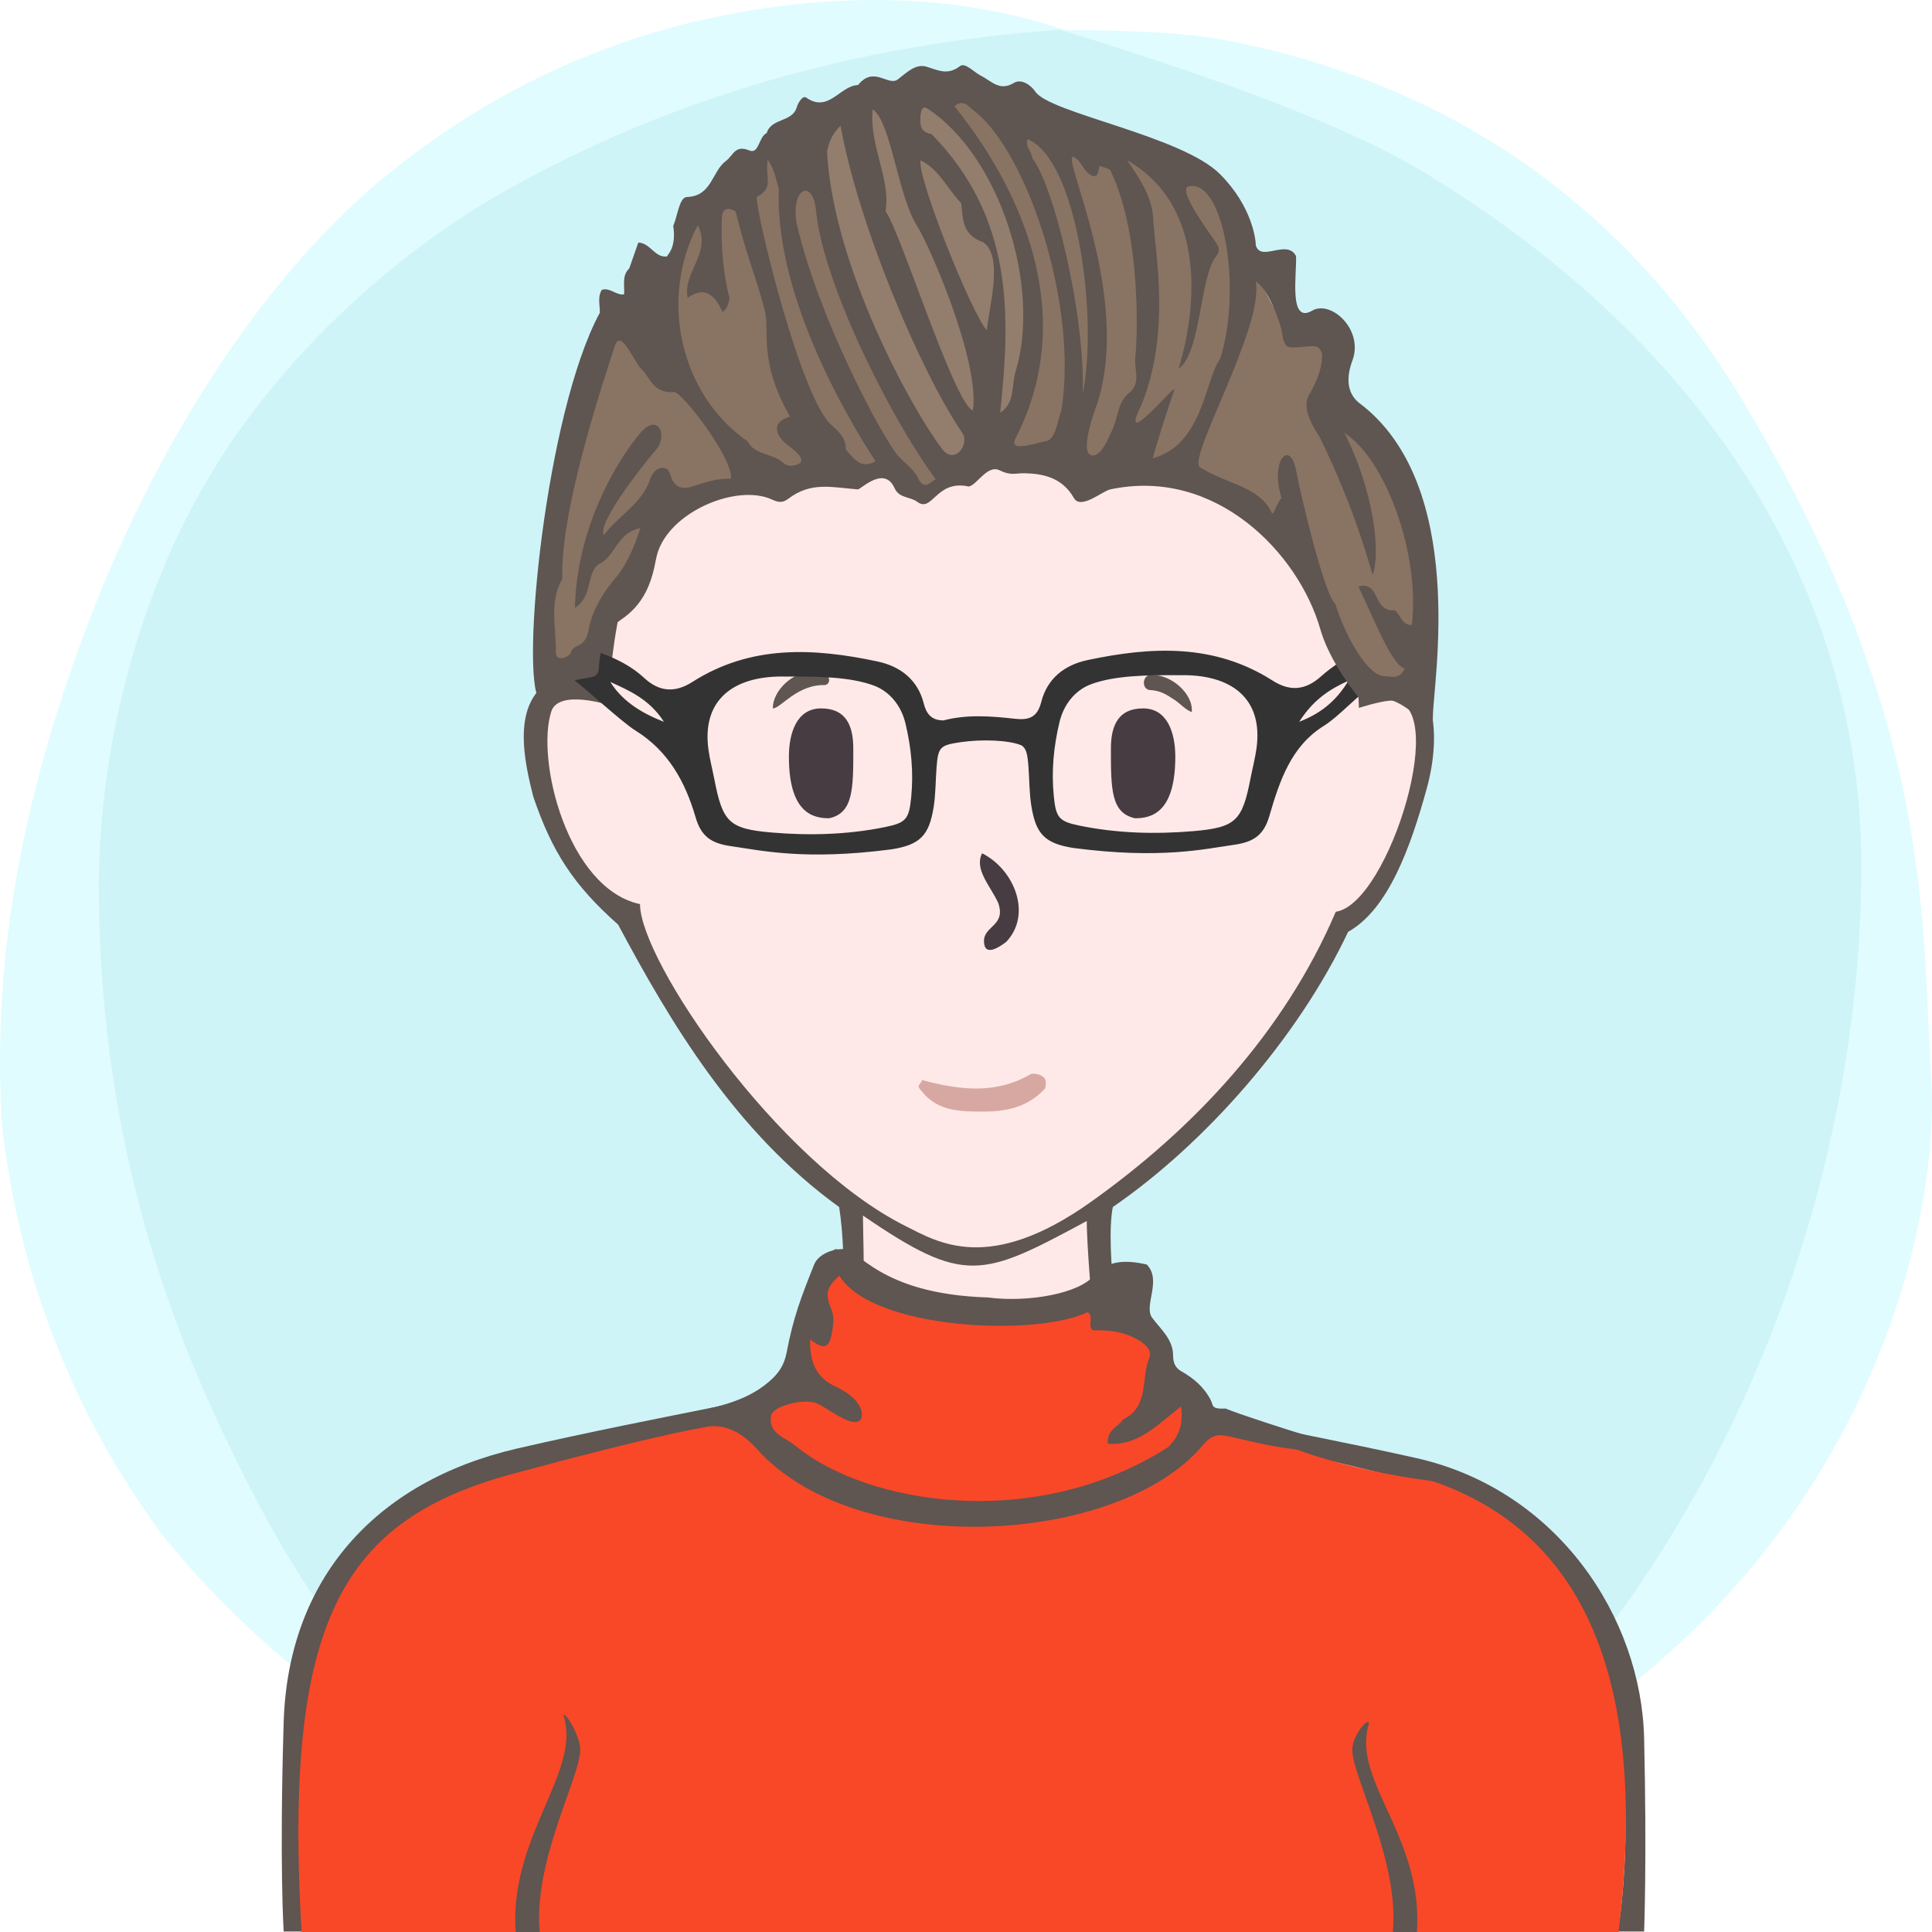
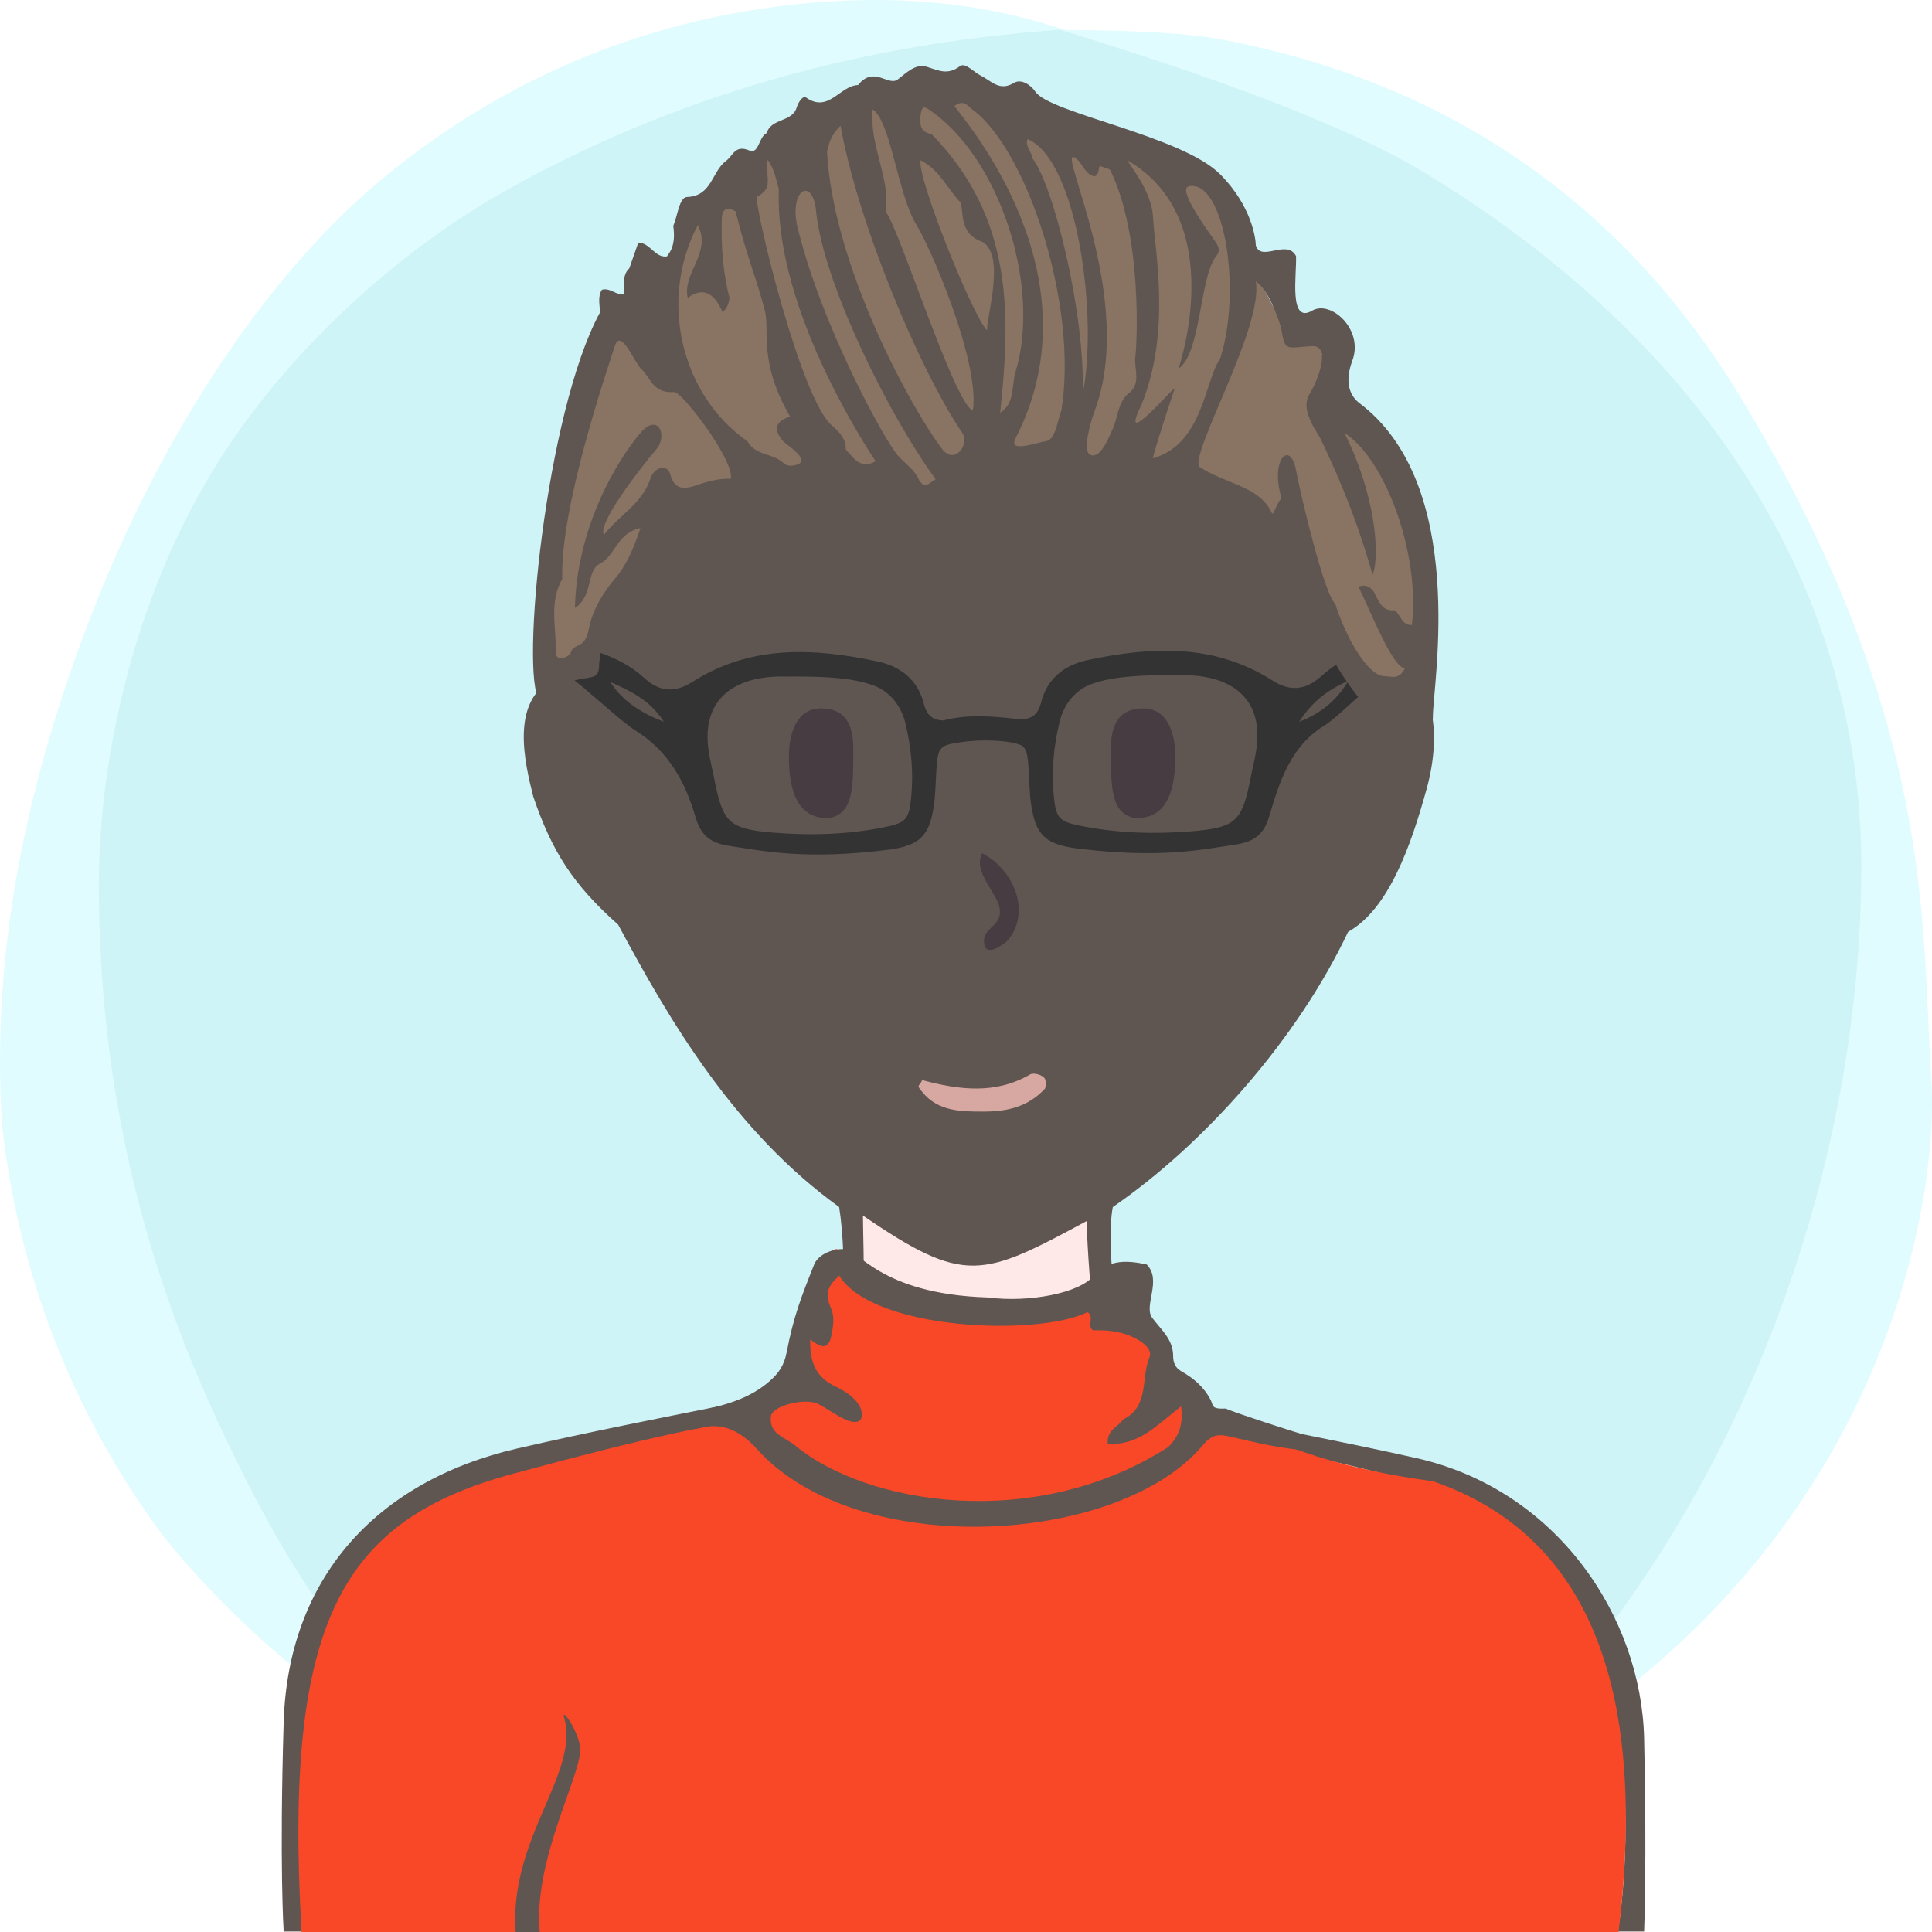
<svg xmlns="http://www.w3.org/2000/svg" xmlns:xlink="http://www.w3.org/1999/xlink" width="240" height="240" viewBox="0 0 240 240" version="1.1">
  <defs>
    <path id="bg-layer-1" d="M239.919,134.308 C241.162,153.816 229.215,227.784 119.966,239.778 C107.376,240.801 91.116,238.421 73.512,229.716 L70.166,227.784 C48.166,217.709 32.063,205.380 20.226,190.756 C9.026,175.619 2.295,158.277 0.250,139.719 C-0.993,120.210 2.363,99.697 11.237,76.672 C20.110,53.648 33.526,33.512 48.192,21.632 C62.859,9.752 79.517,2.745 98.132,0.616 C110.542,-0.803 121.903,0.229 132.215,3.714 C141.256,3.779 147.637,4.153 151.360,4.836 C172.633,8.738 198.376,19.798 216.309,49.488 C240.530,89.588 238.676,114.799 239.919,134.308 Z" />
    <path id="bg-layer-2" d="M131.682,3.697 C153.137,10.258 168.153,16.128 176.728,21.308 C212.772,43.078 231.222,74.142 231.222,107.547 C231.222,140.935 219.745,176.053 199.239,203.013 C194.350,209.441 186.113,217.023 174.529,225.761 C152.192,235.106 134.015,239.778 120,239.778 C105.985,239.778 88.750,235.544 68.294,227.074 C60.428,221.353 55.199,217.218 52.607,214.671 C39.783,202.071 33.301,189.660 27.998,178.611 C17.633,157.012 12.278,134.629 12.278,109.879 C12.278,96.555 15.529,77.178 25.631,59.817 C34.294,44.927 48.652,31.630 62.877,23.647 C83.417,12.120 106.352,5.470 131.682,3.697 Z" />
  </defs>
  <title>Beste Freundin gesucht</title>
  <desc>Profilbild</desc>
  <g id="beste-freundin-gesucht" stroke="none" stroke-width="1" fill="none" fill-rule="evenodd">
    <g fill="none" fill-rule="evenodd">
      <use fill="#E0FCFF" xlink:href="#bg-layer-1" />
      <use fill="#CEF4F8" xlink:href="#bg-layer-2" />
    </g>
    <path d="M204.239,215.941 C203.891,200.941 193.503,185.068 175.905,181.120 C158.308,177.171 142.239,174.941 140.711,171.961 C139.183,168.980 137.239,154.941 138.239,149.941 C149.731,142.039 161.239,128.941 167.466,115.759 C172.494,112.941 175.264,105.123 177.239,97.941 C179.215,90.759 178.060,83.439 172.494,83.439 L170.239,83.439 C170.239,83.439 169.035,73.328 167.239,67.941 C157.239,42.941 134.606,34.061 111.622,37.832 C98.694,40.346 77.146,52.555 73.017,75.720 C72.657,78.413 72.298,84.337 72.298,84.337 C72.298,84.337 69.964,83.800 68.887,84.337 C63.239,86.941 65.239,94.941 66.239,98.941 C68.574,105.820 71.239,109.941 76.787,114.862 C83.239,126.941 91.311,140.604 104.239,149.941 C105.239,155.941 105.049,169.903 102.644,171.422 C100.239,172.941 81.859,175.863 64.239,179.941 C46.620,184.019 35.778,196.163 35.239,213.941 C34.701,231.719 35.239,239.941 35.239,239.941 L201.239,239.941 L204.239,239.941 C204.239,239.941 204.588,230.941 204.239,215.941 Z" fill="#5F5551" />
    <path d="M178,184.678 C147,176.356 143,178.678 138.056,173.804 C136.106,171.881 135,154.910 135,151.678 C122,158.678 119.866,159.678 107.197,151 C107.197,154.412 108,169.678 105,172.678 C102,175.678 57,181.322 48,191 C40.647,198.907 38,207.406 38,217.678 C38,220.336 38,239.678 38,239.678 L169.291,239.792 L201,239.819 C201,239.819 209,193 178,184.678 Z" fill="#fee9e8" />
-     <path d="M79.505,112.314 C70.505,110.386 66.505,94.314 68.505,88.314 C69.505,85.607 75.616,87.582 75.616,87.582 C75.616,87.582 75.725,70.427 83.505,60.314 C93.505,47.314 108.108,40 122.841,40 C134.505,40 141.654,43.413 150.505,49.314 C168.505,61.314 168.809,87.942 168.809,87.942 C168.809,87.942 171.148,87.176 172.580,87.044 C180.505,86.314 172.580,112.314 165.936,113.261 C159.505,128.314 148.169,140.314 135.505,149.314 C122.841,158.314 116.505,154.314 112.505,152.314 C96.505,144.314 79.505,119.314 79.505,112.314 Z" fill="#fee9e8" />
    <path d="M67.087,240.446 C66.087,231.446 72.087,220.943 72.087,217.446 C72.087,215.446 69.667,211.976 70.087,213.446 C72.087,220.446 63.087,228.446 64.087,240.446 L67.087,240.446 Z" fill="#5F5551" />
    <path d="M171.078,240.446 C170.078,231.446 176.078,220.943 176.078,217.446 C176.078,215.446 173.658,212.976 174.078,214.446 C176.078,221.446 167.078,228.446 168.078,240.446 L171.078,240.446 Z" fill="#5F5551" transform="translate(172.039, 227.223) scale(-1, 1) translate(-172.039, -227.223) " />
    <path d="M141,101.648 C138,101 138,98 138,93 C138,90 139,88 142,88 C145,88 146,91 146,94 C146,101 143,101.648 141,101.648 Z" fill="#463C42" />
    <path d="M101,101.648 C98,101 98,98 98,93 C98,90 99,88 102,88 C105,88 106,91 106,94 C106,101 103,101.648 101,101.648 Z" fill="#463C42" transform="translate(102.000, 94.824) scale(-1, 1) translate(-102.000, -94.824) " />
    <path d="M128.004,133.448 C128.363,133.267 129.261,133.448 129.620,133.807 C129.980,133.985 129.980,134.883 129.800,135.244 C127.645,137.576 124.944,138.084 122.222,138.084 C119.500,138.084 116.512,138.115 114.537,135.603 C113.687,134.698 114.358,134.883 114.537,134.165 C119.206,135.422 123.695,135.960 128.004,133.448 Z" fill="#D7A8A1" />
    <path d="M125,117 C124.252,117.573 122.234,119 122.234,116.888 C122.234,115 125,115 124,112.162 C123,110 121,108 122,106 C126,108 128.252,113.573 125,117 Z" fill="#463C42" />
    <path d="M100.973,83.320 C101.710,83.254 102.321,83.442 102.719,83.848 C103.146,84.288 103.098,84.947 102.499,85.101 C99,85.000 96.984,88.001 96,88.000 C96.014,85.769 98.380,83.547 100.973,83.320 Z" fill="#5F5551" />
    <path d="M142.774,85.917 C141.701,85.858 141.721,84.008 142.907,84.035 C145.299,83.758 148.242,85.917 148.242,88.175 C147.625,88.098 146.613,87.211 146.076,86.920 C144.803,86.229 144.124,85.876 142.774,85.917 Z" fill="#5F5551" transform="translate(145.117, 86.093) rotate(5.000) translate(-145.117, -86.093) " />
    <g>
      <path d="M64,183 C42.477,188.735 35.207,201.203 37.459,240 L201.057,240 C204.784,209.248 197.098,190.581 178,184 C156.726,181.174 144.062,173.331 140.006,160.470 C130.788,164 109.579,161.240 104.212,155.343 C101.956,152.864 98.703,176.438 94.106,176.438 C90.163,176.438 80.128,178.625 64,183 Z" fill="#f84827" />
      <path d="M98.785,179.579 C97.534,178.544 95.449,178.120 95.771,175.905 C95.949,174.678 99.615,173.738 101.303,174.269 C102.604,174.678 106.086,177.744 106.979,176.236 C107.549,174.231 104.765,172.684 103.853,172.269 C101.332,171.127 100.564,169.149 100.647,166.397 C101.871,167.309 102.907,167.866 103.279,165.887 C103.487,164.781 103.715,163.693 103.254,162.597 C102.472,160.738 102.682,159.901 104.257,158.465 C108.386,165.235 128.871,166.065 135.102,162.994 C135.996,163.582 134.977,164.708 135.782,165.261 C137.677,165.196 139.498,165.407 141.214,166.343 C142.177,166.870 143.162,167.717 142.783,168.624 C141.709,171.203 142.812,174.750 139.491,176.344 C138.936,177.259 137.511,177.542 137.601,179.342 C141.469,179.634 143.797,176.950 146.718,174.706 C146.999,176.814 146.522,178.394 145.112,179.767 C128.563,190.367 107.661,186.902 98.785,179.579 Z M152.260,174.977 C150.403,175.058 150.749,174.607 150.403,173.928 C149.569,172.297 148.266,171.203 146.727,170.332 C145.990,169.916 145.733,169.246 145.731,168.452 C145.725,166.372 144.258,165.210 143.131,163.706 C142.017,162.220 144.387,159.045 142.446,157.076 C140.045,156.555 137.727,156.419 135.866,158.465 C134.163,160.606 127.932,161.855 122.670,161.173 C109.173,160.748 106.587,155.033 104.794,155.160 C103.017,155.160 101.555,156.037 101.140,157.076 C99.504,161.181 98.558,163.615 97.725,167.982 C97.420,169.573 96.761,170.570 95.561,171.611 C92.492,174.277 88.606,174.828 84.880,175.724 C84.921,177.846 86.179,177.578 87.321,177.317 C90.075,176.687 92.277,178.053 94.024,179.999 C106.477,193.872 138.919,191.973 149.374,179.579 C150.631,178.088 151.443,178.143 152.998,178.503 C155.738,179.135 157.934,179.701 161.298,180.093 C161.596,179.435 162.189,179.050 162.067,178.251 C160.634,177.836 153.631,175.583 152.260,174.977 Z" fill="#5F5551" />
      <path d="M67.078,240.353 C66.078,231.353 72.078,220.850 72.078,217.353 C72.078,215.353 69.658,211.883 70.078,213.353 C72.078,220.353 63.078,228.353 64.078,240.353 L67.078,240.353 Z" fill="#5F5551" />
-       <path d="M171.069,240.353 C170.069,231.353 176.069,220.850 176.069,217.353 C176.069,215.353 173.649,212.883 174.069,214.353 C176.069,221.353 167.069,228.353 168.069,240.353 L171.069,240.353 Z" fill="#5F5551" transform="translate(172.030, 227.130) scale(-1, 1) translate(-172.030, -227.130) " />
    </g>
    <g>
      <path d="M167.534,84.544 C166.180,86.714 164.511,88.463 161.389,89.664 C163.219,86.814 165.287,85.575 167.534,84.544 Z M155.362,96.607 C154.326,101.936 153.577,102.795 148.232,103.248 C143.536,103.646 138.815,103.524 134.161,102.575 C131.536,102.041 131.173,101.596 130.904,98.878 C130.595,95.764 130.893,92.688 131.624,89.664 C132.149,87.495 133.565,85.73 135.532,84.998 C138.427,83.922 142.383,83.845 146.452,83.876 C152.951,83.707 156.945,86.743 156.087,92.963 C155.917,94.188 155.599,95.391 155.362,96.607 Z M109.934,102.744 C105.281,103.693 100.558,103.815 95.862,103.417 C90.516,102.964 89.769,102.105 88.733,96.776 C88.496,95.56 88.177,94.357 88.008,93.132 C87.148,86.912 91.144,83.876 97.644,84.045 C101.710,84.014 105.668,84.091 108.561,85.167 C110.528,85.898 111.947,87.664 112.471,89.833 C113.201,92.857 113.501,95.933 113.191,99.047 C112.921,101.765 112.558,102.209 109.934,102.744 Z M82.477,89.664 C79.355,88.463 77.169,86.884 75.814,84.713 C78.061,85.745 80.647,86.813 82.477,89.664 Z M164.102,84.023 C162.113,85.811 160.181,85.883 158.083,84.544 C150.827,79.914 143.017,80.315 135.087,82.001 C132.227,82.61 130.082,84.289 129.343,87.219 C128.864,89.11 127.823,89.486 126.078,89.289 C123.109,88.954 120.118,88.726 117.183,89.496 C115.936,89.472 115.147,88.952 114.752,87.387 C114.013,84.457 111.868,82.778 109.007,82.17 C101.078,80.483 93.266,80.083 86.011,84.713 C83.912,86.052 81.950,86.014 79.993,84.191 C77.531,81.899 73.977,80.800 72.045,80.364 C71.191,81.413 70.932,82.439 70.932,84.191 C72.650,85.41 77.197,89.672 78.984,90.781 C83.032,93.295 85.135,97.15 86.406,101.516 C87.091,103.863 88.288,104.759 90.816,105.115 C94.499,105.635 99.921,106.92 110.736,105.509 C114.302,104.949 115.419,103.781 115.981,100.257 C116.234,98.671 116.216,97.043 116.335,95.435 C116.531,92.792 116.739,92.575 119.359,92.191 C121.909,91.818 125.350,91.923 126.891,92.594 L126.891,92.589 C127.511,92.992 127.644,93.703 127.760,95.266 C127.879,96.874 127.861,98.503 128.113,100.089 C128.675,103.613 129.792,104.781 133.357,105.341 C144.173,106.751 149.595,105.466 153.279,104.947 C155.805,104.59 157.005,103.694 157.689,101.347 C158.960,96.982 160.393,92.692 164.440,90.179 C166.228,89.069 168.680,86.386 170.398,85.167 C170.620,82.929 171.264,82.550 169.638,80.807 C167.706,81.243 165.452,82.808 164.102,84.023 Z" fill="#333333" />
    </g>
    <g>
      <path d="M72.914,81.500 C72.914,81.500 81.948,64.403 82.851,63.903 C90.424,59.711 109.485,53.840 114.211,61.359 C120.271,55.203 135.268,57.901 139.504,57.901 C154.403,57.901 164.340,71.295 168.050,83.515 C169.391,86.918 176.000,86.738 176.000,83.515 C176.000,82.977 179,61 165.665,52.618 C164.389,51.816 165,44 163.545,42.089 C158.195,41.766 157.597,35 156,35 C154.403,35 153,22 143.935,20.018 C137.354,18.579 120.059,9.940 115.801,11.124 C74.636,22.554 88.417,32.513 82.719,33.255 C68.536,41.953 66.844,78.104 68.536,83.515 C69.072,85.225 72.914,81.500 72.914,81.500 Z" fill="#897362" />
-       <path d="M117,12 C129,28 130,43 124,54 C123.333,58.667 121.333,60 118,58 C113,55 101,25 101,18 C101,13.333 106.333,11.333 117,12 Z" fill="#937d6c" />
      <path d="M173.243,75.814 C171.831,75.919 171.404,75.015 170.842,73.850 C170.087,72.284 168.814,72.838 168.769,72.897 C170.726,77.003 172.922,82.653 174.507,83.052 C173.775,84.512 172.876,83.998 172,84 C169.918,84.004 167.144,79.107 165.866,75 C164.594,74.011 161.749,62.321 161,58.426 C160.251,54.531 157.731,57.169 159.201,61.872 C158.557,62.574 158.176,64.139 158,63.743 C156.498,60.392 152.336,60.172 149,58 C147.693,56.517 157,40.542 156,35 C157.426,35.675 159.027,39.952 159.201,41.040 C159.635,43.741 159.846,43.162 163,43 C165.338,42.879 163.839,47.072 162.647,49 C161.456,50.928 163.684,53.766 164.013,54.445 C168.479,63.684 170.092,70.081 170.507,71.401 C171.522,68.867 170.732,61.100 167,53.771 C172,56.930 176.429,68.595 175.389,77.643 C174.106,77.693 173.999,76.331 173.243,75.814 Z M145.894,48.352 C146.166,47.547 138.699,56.530 141.802,50.279 C145.525,41.040 143.437,31.121 143.238,27.044 C143.113,24.484 141.546,22.114 140.002,19.892 C152.825,27.250 146.394,45.802 146.394,45.802 C149.217,43.913 149.012,34.330 151.089,31.813 C151.586,31.211 151.418,30.672 151.031,30.103 C150.119,28.756 146.152,23.438 147.693,23.136 C152.101,22.270 154.294,36.069 151.578,44.556 C149.671,47.174 149.460,55.211 143.218,56.930 C143.116,56.957 144.574,52.247 145.894,48.352 Z M138.152,53.455 C137.760,54.261 136.740,57.022 135.469,56.517 C134.363,56.079 135.539,52.230 136,50.991 C141.073,37.361 131.454,18.654 133.402,19.521 C134.254,19.901 134.579,21.137 135.358,21.654 C136.424,22.362 136.426,21.271 136.592,20.606 C137.053,20.779 137.837,20.962 137.916,21.125 C141.987,29.451 141.222,43.237 141.028,44.359 C140.865,45.922 141.851,47.718 140.098,48.943 C138.801,50.157 138.868,51.976 138.152,53.455 Z M128.232,19.648 C128.184,18.827 127.292,18.215 127.644,17.271 C133.928,19.913 136.416,39.673 134.499,48.914 C134.803,38.743 130.794,22.822 128.232,19.648 Z M130,54.786 C128.823,54.966 125.180,56.347 126.156,54.445 C136.592,34.119 119.787,14.931 118.563,13.175 C119.714,12.261 120.271,13.211 120.904,13.684 C127.563,18.671 133.989,37.940 131.844,51.012 C131.437,51.933 131.148,54.610 130,54.786 Z M115.711,16.650 C114.189,16.412 114.266,15.297 114.369,14.168 C114.462,13.648 114.579,13.071 115.269,13.525 C124.206,19.400 129.369,35.653 126.156,46.174 C125.627,47.906 126.133,50.068 124.239,51.278 C125.520,39.360 125.978,27.107 115.711,16.650 Z M114.359,19.913 C116.695,21.056 117.699,23.480 119.398,25.236 C119.662,27.209 119.457,29.135 122.141,30.095 C124.782,31.861 122.713,38.718 122.601,41.040 C120.768,39.132 113.888,22.019 114.359,19.913 Z M110,26.256 C110.692,22.305 107.941,18.031 108.407,13.573 C110.699,15.122 111.518,24.293 113.922,28.063 C115.413,30.402 121.727,44.783 120.862,50.991 C118.563,50.273 111.686,28.264 110,26.256 Z M102.731,18.807 C102.994,17.865 103.140,16.861 104.418,15.608 C106.581,27.777 114.321,46.122 119.536,53.771 C120.509,55.200 118.563,57.859 117.005,55.739 C113.223,50.774 103.492,33.092 102.731,18.807 Z M111.515,56.563 C109.772,54.551 101.864,40.074 99.009,27.963 C98.078,23.503 100.962,21.909 101.383,26.256 C102.234,35.046 110.400,51.595 116.236,59.533 C115.578,59.843 114.978,60.860 114.196,59.706 C113.661,58.347 112.417,57.604 111.515,56.563 Z M103.444,52.945 C99.552,49.938 93.873,26.319 94,24.472 C96.166,23.281 95.055,22.364 95.349,19.848 C96.305,21.145 96.387,22.361 96.749,23.455 C96.205,37.190 106.048,53.164 108.767,57.296 C106.945,58.352 106.067,56.953 105.074,55.852 C105.111,54.554 104.301,53.703 103.444,52.945 Z M97.282,57.485 C95.979,56.275 93.787,56.598 92.848,54.812 C84.542,49.046 81.813,37.197 86.685,27.963 C88.453,31.438 84.726,33.924 85.432,36.997 C87.717,35.315 89,37.018 89.748,38.752 C90.358,38.337 90.508,37.686 90.625,37.018 C89.781,33.798 89.573,30.515 89.662,27.204 C89.696,25.917 90.308,25.651 91.380,26.256 C92.783,31.969 93.948,34.438 95.014,38.592 C95.665,41.125 94.158,44.817 98.144,51.751 C96.355,52.325 96.001,53.321 97.268,54.786 C97.703,55.289 100.775,57.119 99.009,57.720 C98.320,57.955 97.730,57.902 97.282,57.485 Z M86.787,60.185 C85.700,60.537 83.886,61.358 83.251,58.896 C82.942,57.697 81.314,57.905 80.801,59.447 C79.746,62.618 76.898,63.979 75.021,66.452 C74.156,65.147 79.316,58.404 81.502,55.852 C83.009,54.094 81.744,51.220 79.564,53.771 C76.710,57.111 71.639,65.455 71.422,75.510 C73.773,74.010 72.732,70.942 74.567,69.989 C76.469,69.000 76.627,66.200 79.564,65.598 C78.681,68.217 77.791,70.275 76.367,71.915 C75.086,73.389 73.581,75.748 73.154,78.103 C72.668,80.763 71.278,79.791 70.899,81.083 C70.760,81.556 69.013,82.427 69.042,80.935 C69.101,77.897 68.189,74.789 69.844,71.912 C69.569,63.124 75.249,46.476 76.367,43 C77.121,40.654 78.756,44.974 79.678,45.857 C80.885,47.012 81.105,48.884 83.758,48.702 C84.693,48.638 91.219,57.119 90.790,59.475 C89.350,59.423 88.081,59.766 86.787,60.185 Z M168,44.786 C169.431,40.937 165.323,37.227 163,38.592 C160.062,40.318 161.099,34.047 161,31.813 C159.872,29.631 156.640,32.610 156,30.477 C155.997,29.736 155.546,25.654 151.578,21.654 C146.815,16.853 130.364,14.059 128.604,11.373 C128.095,10.596 126.872,9.734 125.959,10.294 C124.164,11.396 123.145,10.048 121.872,9.417 C120.979,8.976 119.904,7.718 119.251,8.214 C117.715,9.384 116.591,8.742 115.114,8.290 C113.767,7.877 112.667,8.982 111.529,9.862 C110.345,10.776 108.557,8.101 106.589,10.567 C104.345,10.621 102.934,14.080 100.147,12.122 C99.726,11.826 99.150,12.718 98.964,13.364 C98.390,15.212 95.802,14.652 95.247,16.523 C94.227,17.001 94.297,19.191 93.088,18.692 C91.285,17.949 91.103,19.313 90.177,19.997 C88.419,21.294 88.452,24.364 85.342,24.472 C84.374,24.505 84.181,26.801 83.634,28.063 C84.045,30.806 82.909,31.633 82.855,31.854 C81.345,32.063 80.793,30.176 79.294,30.132 C78.904,31.245 78.538,32.291 78.171,33.338 C77.206,34.263 77.629,35.471 77.524,36.572 C76.541,36.705 75.789,35.690 74.764,35.999 C74.193,36.914 74.545,37.903 74.510,38.856 C67.753,51.344 64.619,84 67,86.940 C72,82.786 74.330,85.390 74.415,82.786 C74.488,80.521 75.466,78.101 77.077,77.027 C79.977,75.091 80.939,72.477 81.502,69.414 C82.500,63.998 90.810,60.244 95.428,61.863 C96.186,62.129 96.913,62.727 97.888,61.983 C100.758,59.793 103.303,60.545 106.589,60.795 C107.156,60.587 109.902,57.859 111.140,60.666 C111.695,61.896 113.096,61.703 113.922,62.325 C115.859,63.781 116.236,59.533 120.353,60.437 C121.365,60.246 122.657,57.670 124.184,58.426 C125.611,59.133 126.222,58.758 127.276,58.787 C129.390,58.845 131.896,59.210 133.402,61.863 C134.255,63.369 136.937,61.004 137.916,60.795 C151.031,58 161.318,68.739 164.013,78.158 C164.896,81.245 167.092,84.607 169,86.940 C175,85 178,93 178,89 C178,85 182.441,60.156 168.769,50 C167.209,48.69 167.289,46.698 168,44.786 Z" fill="#5F5551" />
    </g>
  </g>
</svg>